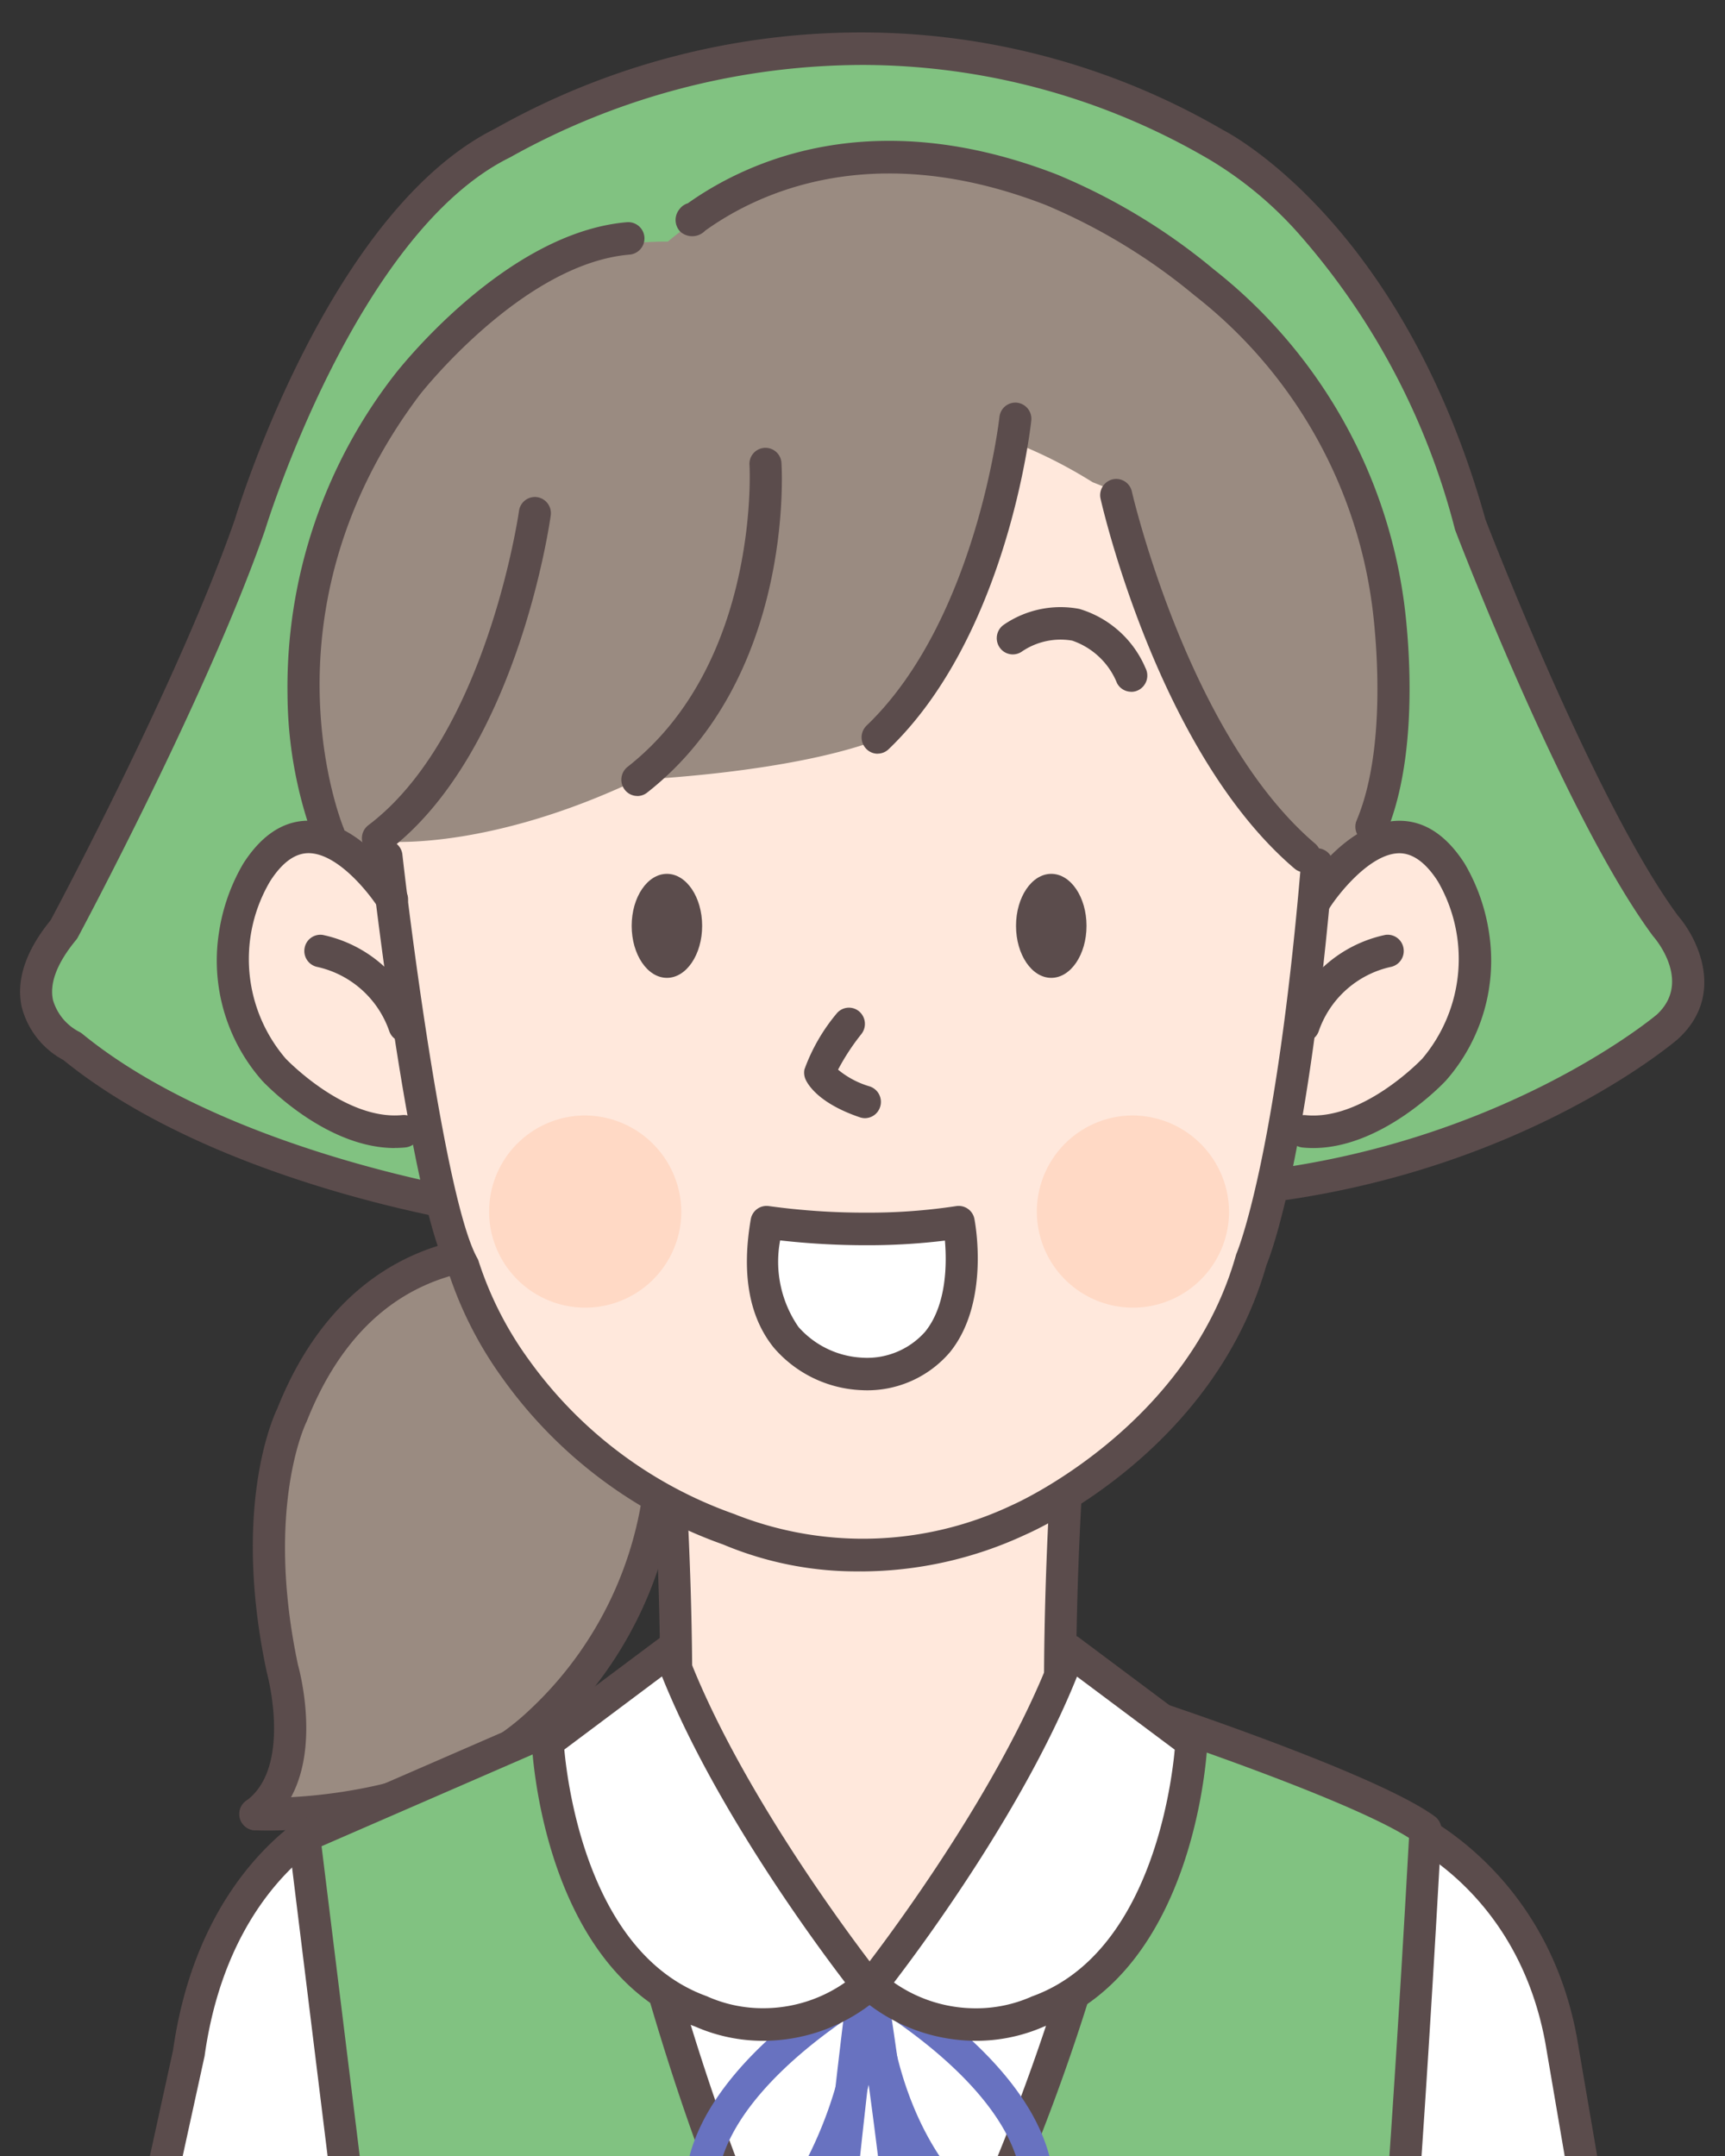
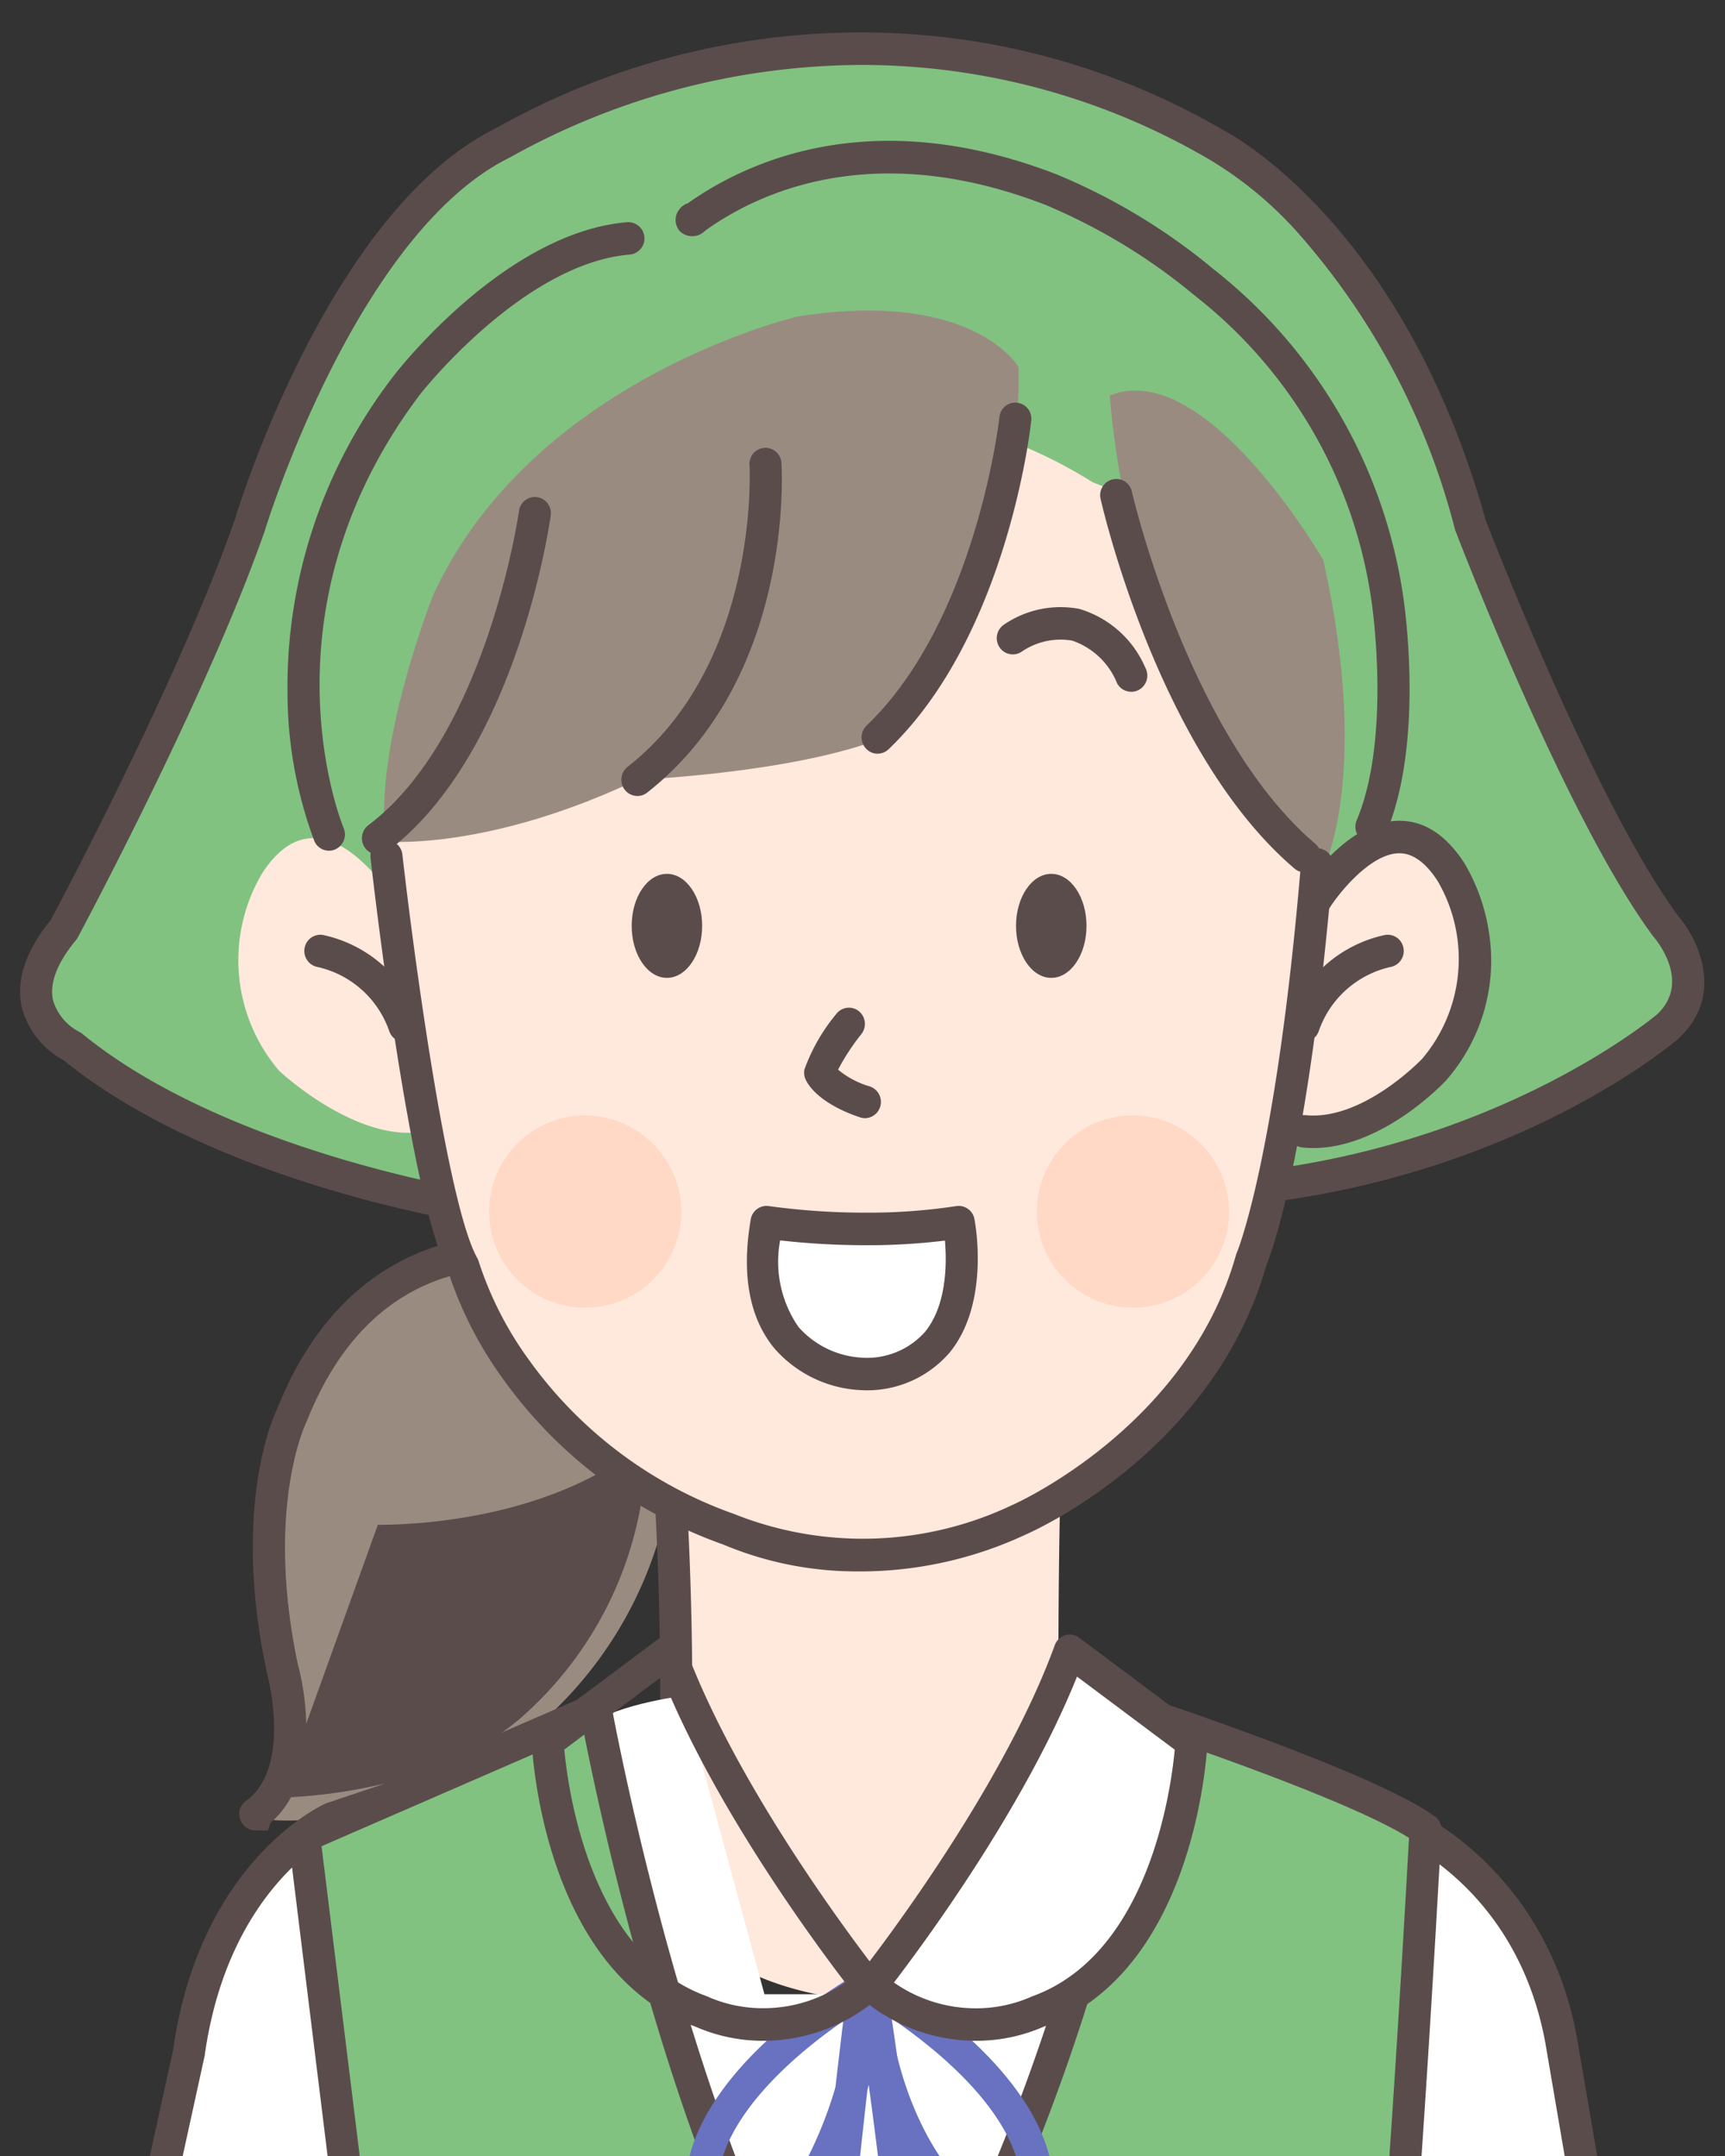
<svg xmlns="http://www.w3.org/2000/svg" height="125" viewBox="0 0 100 125" width="100">
  <rect x="0" y="0" width="100" height="125" fill="#333333" stroke="none" />
  <clipPath id="a">
    <path d="m0 0h100v125h-100z" />
  </clipPath>
  <g clip-path="url(#a)">
    <path d="m314.483 374.292s-10.589-5.239-17.088 6.822c0 0-3.714 4.711-1.114 18.845a7.069 7.069 0 0 1 -1.852 6.37s5.194 1.356 13.736-3.355c0 0 10.646-5.654 10.831-19.976 0 0-1.542-6.068-4.513-8.706" fill="#9a8b81" transform="translate(-279.727 -300.957)" />
    <path d="m290.95 404.464a.923.923 0 0 1 -.754-.391.951.951 0 0 1 .211-1.315c2.682-1.961 1.223-7.353 1.208-7.407-.006-.022-.012-.043-.016-.065-2.011-9.463.339-14.711.618-15.286 2.748-6.888 7.36-9.123 10.748-9.786a14.945 14.945 0 0 1 6.769.246.945.945 0 0 1 .61 1.18.926.926 0 0 1 -1.161.62 13.319 13.319 0 0 0 -5.939-.181c-4.241.856-7.377 3.77-9.319 8.661-.011.028-.023.055-.037.082-.022.045-2.4 4.952-.48 14.037.161.58 1.761 6.741-1.915 9.428a.915.915 0 0 1 -.542.178" fill="#5b4c4c" transform="translate(-276.137 -298.347)" />
-     <path d="m291.661 452.433c-.429 0-.695-.012-.758-.015a.942.942 0 0 1 .09-1.882c.1 0 10.152.419 15.911-5.16.015-.014.03-.028.046-.042a21.321 21.321 0 0 0 6.66-15.346.936.936 0 0 1 .917-.954h.012a.935.935 0 0 1 .928.93 22.862 22.862 0 0 1 -7.3 16.795c-5.441 5.251-13.921 5.674-16.5 5.674" fill="#5b4c4c" transform="translate(-276.136 -346.302)" />
+     <path d="m291.661 452.433c-.429 0-.695-.012-.758-.015a.942.942 0 0 1 .09-1.882c.1 0 10.152.419 15.911-5.16.015-.014.03-.028.046-.042a21.321 21.321 0 0 0 6.66-15.346.936.936 0 0 1 .917-.954h.012c-5.441 5.251-13.921 5.674-16.5 5.674" fill="#5b4c4c" transform="translate(-276.136 -346.302)" />
    <path d="m403.167 446.746s.347 7.13.248 12.626l-5.536 1.727s1.5 14.883 16.717 15.476c0 0 15.474.251 16.523-15.664a42.442 42.442 0 0 1 -5.794-1.728s-.024-7.38.124-12.564c0 0-20.054.5-22.282.126" fill="#ffe8dc" transform="translate(-363.968 -360.574)" />
    <path d="m420.875 459.4h-.005a.936.936 0 0 1 -.923-.947c.034-6.082-.315-11.785-.318-11.842a.929.929 0 1 1 1.853-.119c0 .058.356 5.822.322 11.971a.935.935 0 0 1 -.928.937" fill="#5b4c4c" transform="translate(-381.676 -359.755)" />
-     <path d="m542.123 459.4a.935.935 0 0 1 -.928-.937c-.035-6.149.318-11.913.322-11.971a.929.929 0 1 1 1.853.119c0 .057-.353 5.76-.318 11.842a.936.936 0 0 1 -.923.947z" fill="#5b4c4c" transform="translate(-480.67 -359.755)" />
    <path d="m340.979 603.82s-1.384-19.885-2.219-29.5l.557-21.483 11.327-19.787-1.114-5.842s-.928-8.48-8.541-11.307l-14.8-5.247s-2.976-1.842-4.98-2.756l-5.065 18.03h-12.385l-4.691-17.3s-4.51.545-5.958 2.08l-15.3 5.946s-6.808 3.518-8.294 17.84l11.3 19.289 1.531 21.556-1.322 28.481h27.551l1.857-6.528 1.857 6.533z" fill="#fff" transform="translate(-259.445 -410.308)" />
    <path d="m642.039 640.028 10.027-19.6s3.37 15.594 4.058 22.311c0 0 1.578 16.4 1.857 22.614 0 0 2.627 27.063 2.582 29.788h-17.391s-2.487-28.8-2.3-32c0 0 .983-19.343 1.169-23.112" fill="#fff" transform="translate(-561.832 -501.629)" />
    <path d="m250.783 555.515a.92.92 0 0 1 -.2-.023.943.943 0 0 1 -.705-1.124l3.582-16.36c1.551-10.916 8.543-14.169 8.84-14.3q.041-.018.084-.033l14.421-4.837a.925.925 0 0 1 1.173.6.945.945 0 0 1 -.59 1.19l-14.372 4.821c-.556.267-6.374 3.278-7.723 12.865 0 .024-.008.048-.013.071l-3.59 16.4a.932.932 0 0 1 -.905.738" fill="#5b4c4c" transform="translate(-243.428 -419.142)" />
    <path d="m602.96 613.838a.933.933 0 0 1 -.918-.807c-.536-3.753-2.488-30-2.588-31.343-.54-4.945-1.959-21.813-2.04-22.769l-3.514-20.563c-1.713-9.185-8.762-11.934-9.169-12.085l-13.852-4.644a.946.946 0 0 1 -.59-1.191.926.926 0 0 1 1.173-.6l13.864 4.649-.006.017c1.61.515 8.664 4.172 10.406 13.517l3.528 20.618c0 .027.008.054.011.081.015.177 1.491 17.76 2.04 22.778v.033c.02.275 2.046 27.524 2.575 31.231a.94.94 0 0 1 -.786 1.068.93.93 0 0 1 -.134.01" fill="#5b4c4c" transform="translate(-504.322 -419.954)" />
    <path d="m327.136 515.909s5.385 30.152 15.969 42.59c0 0 11.327-16.96 15.6-42.4 0 0 13.184 4.334 16.526 6.784 0 0-1.611 29.948-2.755 36.457l-1.144 19.889 2.612 31.09s-21.18 3.4-26.936 2.454c0 0-2.785-.942-3.342-10.176 0 0-.743 9.611-3.714 10.365 0 0-17.083.188-25.81-3.015 0 0 1.924-24.626 1.8-30.31l-1.426-21.7-4.271-34.675z" fill="#81c281" transform="translate(-292.601 -416.806)" />
    <path d="m335.338 609.848c-2.875 0-17.619-.148-25.588-3.073a.943.943 0 0 1 -.61-.961c.019-.245 1.914-24.583 1.8-30.193l-1.423-21.655-4.267-34.648a.945.945 0 0 1 .556-.983l16.9-7.35a.916.916 0 0 1 .805.036.942.942 0 0 1 .474.662c.052.291 5.182 28.5 14.959 41.155a121.31 121.31 0 0 0 14.779-40.957.943.943 0 0 1 .434-.648.918.918 0 0 1 .767-.09c.544.179 13.362 4.409 16.783 6.917a.947.947 0 0 1 .383.815c-.066 1.222-1.618 29.918-2.758 36.516l-1.137 19.767 2.606 31.023a.94.94 0 0 1 -.78 1.011c-.67.107-16.5 2.631-24.358 2.631a18.355 18.355 0 0 1 -2.872-.177.892.892 0 0 1 -.146-.036c-.413-.14-2.043-.94-3.112-5.027-.82 3.144-1.944 4.86-3.426 5.235a.912.912 0 0 1 -.215.028s-.193 0-.548 0m-24.29-4.613c7.819 2.594 21.549 2.729 24.29 2.729h.4c1.4-.531 2.6-5.286 2.928-9.5a.934.934 0 0 1 .925-.869h.008a.934.934 0 0 1 .919.885c.45 7.449 2.354 9.086 2.705 9.325a17.977 17.977 0 0 0 2.435.132c6.692 0 19.758-1.942 23.214-2.475l-2.538-30.212a.945.945 0 0 1 0-.135l1.144-19.889a.959.959 0 0 1 .013-.111c1.038-5.9 2.489-31.746 2.713-35.807-3.111-1.971-11.853-5.018-14.841-6.031a120.464 120.464 0 0 1 -15.569 41.695.921.921 0 0 1 -1.471.087c-4.476-5.26-8.561-14.11-12.141-26.306-2.047-6.975-3.332-13.1-3.818-15.573l-15.2 6.61 4.184 33.971c0 .018 0 .036.005.054l1.426 21.7v.042c.115 5.183-1.421 25.482-1.744 29.677" fill="#5b4c4c" transform="translate(-288.529 -412.748)" />
    <path d="m432.548 613.174c-2.128 0-3.152-2.5-3.262-2.781a.98.98 0 0 1 -.045-.154c-1.55-7.643 9.586-13.92 10.061-14.184a.916.916 0 0 1 .947.034.946.946 0 0 1 .424.86c-.608 8.582-4.339 13.452-4.681 13.883-1.118 1.554-2.277 2.341-3.444 2.341m-1.5-3.4c.229.535.847 1.514 1.5 1.515.53 0 1.225-.564 1.958-1.586.011-.016.023-.031.035-.046a23.842 23.842 0 0 0 4.088-10.966c-2.839 1.91-8.467 6.357-7.586 11.084" fill="#6872c0" transform="translate(-389.386 -481.755)" />
    <path d="m465.577 638.036a.934.934 0 0 1 -.925-.879c-.612-9.313 2.527-34.36 2.661-35.422a.93.93 0 0 1 1.039-.815.94.94 0 0 1 .8 1.054c-.033.258-3.25 25.927-2.65 35.057a.938.938 0 0 1 -.865 1h-.063" fill="#6872c0" transform="translate(-418.277 -485.789)" />
    <path d="m490.784 612.067c-1.175 0-2.412-.71-3.778-2.171-.466-.431-4.5-4.389-5.1-12.947a.946.946 0 0 1 .424-.86.916.916 0 0 1 .947-.034c.475.264 11.611 6.541 10.061 14.184a.956.956 0 0 1 -.064.2 2.792 2.792 0 0 1 -2.487 1.628m-6.831-13.367c.979 6.793 4.273 9.783 4.309 9.814s.044.041.065.063c1.3 1.4 2.1 1.609 2.455 1.609a.913.913 0 0 0 .757-.453c.836-4.705-4.753-9.125-7.586-11.033" fill="#6872c0" transform="translate(-432.387 -481.755)" />
    <path d="m486.751 635.739h-.063a.937.937 0 0 1 -.865-1c.6-9.116-2.483-29.232-2.514-29.434a.94.94 0 0 1 .774-1.077.93.93 0 0 1 1.061.785c.129.834 3.145 20.525 2.532 29.851a.934.934 0 0 1 -.925.879" fill="#6872c0" transform="translate(-433.526 -488.467)" />
    <path d="m487.239 517.319s8.191-10.278 11.512-19.41l7.056 5.277s-.557 12.626-8.913 15.641a9.161 9.161 0 0 1 -9.656-1.508" fill="#fff" transform="translate(-436.735 -402.198)" />
    <path d="m489.208 516.461a10.258 10.258 0 0 1 -6.624-2.467.952.952 0 0 1 -.138-1.325c.081-.1 8.135-10.267 11.363-19.144a.934.934 0 0 1 .6-.576.916.916 0 0 1 .817.144l7.056 5.277a.948.948 0 0 1 .377.8c-.024.541-.684 13.252-9.484 16.47a9.755 9.755 0 0 1 -3.971.821m-4.718-3.379a8.258 8.258 0 0 0 4.718 1.495 7.907 7.907 0 0 0 3.2-.652 1.015 1.015 0 0 1 .1-.043c6.767-2.442 8.048-12.018 8.259-14.3l-5.665-4.236c-3.008 7.492-8.74 15.289-10.616 17.742" fill="#5b4c4c" transform="translate(-432.663 -398.14)" />
-     <path d="m404.807 517.319s-8.191-10.278-11.512-19.41l-7.056 5.277s.557 12.626 8.913 15.641a9.161 9.161 0 0 0 9.656-1.508" fill="#fff" transform="translate(-354.489 -402.198)" />
    <path d="m394.7 516.461a9.759 9.759 0 0 1 -3.971-.821c-8.8-3.218-9.46-15.93-9.484-16.47a.946.946 0 0 1 .377-.8l7.056-5.277a.917.917 0 0 1 .817-.144.934.934 0 0 1 .6.576c3.229 8.877 11.282 19.042 11.363 19.144a.951.951 0 0 1 -.139 1.325 10.257 10.257 0 0 1 -6.624 2.467m-11.563-16.885c.211 2.286 1.491 11.863 8.259 14.3a1 1 0 0 1 .1.045 7.908 7.908 0 0 0 3.2.651 8.26 8.26 0 0 0 4.718-1.495c-1.876-2.453-7.608-10.25-10.616-17.742z" fill="#5b4c4c" transform="translate(-350.418 -398.14)" />
    <path d="m0 0h17.454v8.103h-17.454z" fill="#fff" transform="translate(59.417 131.894)" />
    <path d="m548.622 694.9h-17.455a.935.935 0 0 1 -.928-.942v-8.1a.935.935 0 0 1 .928-.942h17.454a.935.935 0 0 1 .928.942v8.1a.935.935 0 0 1 -.928.942m-16.521-1.888h15.6v-6.219h-15.6z" fill="#5b4c4c" transform="translate(-471.751 -553.958)" />
    <path d="m253.593 10.457s19.589-12.343 41.313.094c0 0 10.026 5.088 14.761 22.047 0 0 6.306 16.481 11.319 23.265 0 0 2.885 3.305.1 5.849 0 0-8.913 7.632-23.952 9.328 0 0-10.862 3.957-45.119 1.131 0 0-14.761-2.261-23.4-9.328 0 0-4.375-2.08-.476-6.791 0 0 7.439-13.843 10.781-23.453 0 0 5.292-17.525 14.668-22.142" fill="#81c281" transform="translate(-224.433 -2.177)" />
    <path d="m270.35 70.074c-6.711 0-14.277-.344-22.488-1.021l-.063-.007c-.611-.094-15.028-2.368-23.765-9.465a4.877 4.877 0 0 1 -2.419-3.075c-.339-1.562.226-3.258 1.68-5.042.612-1.147 7.52-14.166 10.671-23.217.294-.969 5.572-17.938 15.1-22.674a43.2 43.2 0 0 1 21.304-5.573 41.651 41.651 0 0 1 20.9 5.663c.674.349 10.474 5.685 15.2 22.578.351.911 6.4 16.513 11.16 22.971 1.205 1.4 2.724 4.655 0 7.144l-.022.02c-.372.318-9.263 7.8-24.348 9.533-.909.3-7.158 2.166-22.909 2.166m-22.3-2.9c8.147.671 15.652 1.012 22.3 1.012 16.455 0 22.335-2.072 22.393-2.093a.916.916 0 0 1 .211-.05c14.369-1.62 23.1-8.814 23.446-9.1 2.056-1.9-.093-4.407-.186-4.513-.017-.019-.033-.039-.048-.059-5.032-6.809-11.183-22.811-11.442-23.489q-.016-.042-.028-.084a41.478 41.478 0 0 0 -8.871-16.92 21.929 21.929 0 0 0 -5.413-4.542l-.039-.021a39.842 39.842 0 0 0 -20-5.431 42.031 42.031 0 0 0 -20.374 5.315.892.892 0 0 1 -.084.047c-8.9 4.383-14.134 21.4-14.186 21.57l-.012.038c-3.328 9.571-10.766 23.452-10.841 23.591a.956.956 0 0 1 -.1.155c-1.109 1.34-1.563 2.517-1.35 3.5a3.03 3.03 0 0 0 1.508 1.834.924.924 0 0 1 .189.12c8.16 6.679 22.18 9.006 22.921 9.125" fill="#5b4c4c" transform="translate(-220.355 1.881)" />
-     <path d="m332.745 43.028a21.133 21.133 0 0 1 24.077-2.136s16.4 8.669 17.145 21.232c0 0 3.652 14.825-5.075 20.729 0 0-11.512 16.96-25.624 14.825 0 0-20.054 2.136-28.224-16.458 0 0-4.952-5.151-2.228-19.6 0 0 4.828-18.719 19.93-18.594" fill="#9a8b81" transform="translate(-294.033 -29.018)" />
    <path d="m389.453 140.386c-.329 16.332-4.236 25.679-4.236 25.679-1.915 10.5-13.926 14.762-13.926 14.762a21.364 21.364 0 0 1 -16.559.248c-12.584-5.151-15.131-15.388-15.131-15.388-2.248-7.789-4.182-26.622-4.182-26.622a30.8 30.8 0 0 1 8.913-17.337s16.278-11.056 32.123-1.131a20.28 20.28 0 0 1 13 19.787" fill="#ffe8dc" transform="translate(-313.106 -92.635)" />
    <path d="m299.968 264.945c-3.837.377-8.029-3.575-8.029-3.575a9.876 9.876 0 0 1 -.99-11.432c3.466-5.4 7.659 1.57 7.659 1.57z" fill="#ffe8dc" transform="translate(-275.76 -199.291)" />
    <path d="m619.44 264.487c3.466.5 8.018-3.387 8.018-3.387a9.876 9.876 0 0 0 .99-11.433c-3.466-5.4-7.659 1.57-7.659 1.57z" fill="#ffe8dc" transform="translate(-544.388 -199.072)" />
    <path d="m561.733 110.461s1.156 19.418 12.421 27.333c0 0 2.723-5.4-.041-17.785 0 0-6.809-11.81-12.379-9.548" fill="#9a8b81" transform="translate(-497.397 -87.531)" />
    <path d="m359.172 85.9s-15.412 3.581-21.172 16.208c0 0-3.465 8.771-2.723 14.236 0 0 5.849.565 14.576-3.581 0 0 9.1-.377 14.3-2.45a31.87 31.87 0 0 0 7.8-21.483s-2.6-4.523-12.782-2.929" fill="#9a8b81" transform="translate(-312.908 -67.556)" />
    <path d="m618.868 261.5q-.3 0-.61-.03a.942.942 0 0 1 .179-1.876c3.214.315 6.495-3 6.756-3.275a8.957 8.957 0 0 0 .9-10.286c-.694-1.082-1.451-1.627-2.233-1.624-1.679.008-3.534 2.362-4.051 3.187a.921.921 0 0 1 -1.282.288.951.951 0 0 1 -.284-1.3c.26-.414 2.625-4.043 5.608-4.058h.019c1.452 0 2.723.834 3.779 2.48a11.152 11.152 0 0 1 1.407 3.961 10.531 10.531 0 0 1 -2.467 8.593l-.036.041c-.156.167-3.692 3.9-7.688 3.9" fill="#5b4c4c" transform="translate(-542.743 -194.939)" />
    <path d="m618.179 283.8a.915.915 0 0 1 -.32-.058.946.946 0 0 1 -.552-1.209 7.593 7.593 0 0 1 5.6-4.941.929.929 0 0 1 1.062.783.941.941 0 0 1 -.767 1.078 5.728 5.728 0 0 0 -4.152 3.729.93.93 0 0 1 -.872.618" fill="#5b4c4c" transform="translate(-542.605 -223.387)" />
-     <path d="m293.25 261.5c-4 0-7.533-3.733-7.688-3.9-.012-.013-.024-.027-.036-.041a10.53 10.53 0 0 1 -2.466-8.594 11.146 11.146 0 0 1 1.407-3.965c1.055-1.645 2.327-2.479 3.778-2.479h.019c2.983.015 5.348 3.644 5.608 4.058a.951.951 0 0 1 -.284 1.3.92.92 0 0 1 -1.282-.288c-.559-.885-2.376-3.181-4.054-3.187h-.006c-.785 0-1.533.546-2.224 1.624a8.864 8.864 0 0 0 .9 10.286c.256.265 3.54 3.59 6.756 3.275a.942.942 0 0 1 .179 1.876c-.2.02-.408.03-.61.03" fill="#5b4c4c" transform="translate(-270.36 -194.939)" />
    <path d="m316.061 283.8a.929.929 0 0 1 -.872-.618 5.727 5.727 0 0 0 -4.152-3.729.943.943 0 0 1 -.763-1.082.928.928 0 0 1 1.059-.778 7.593 7.593 0 0 1 5.6 4.941.946.946 0 0 1 -.552 1.209.917.917 0 0 1 -.32.058" fill="#5b4c4c" transform="translate(-292.619 -223.387)" />
    <path d="m359.338 290.954a19.961 19.961 0 0 1 -7.982-1.559 26.642 26.642 0 0 1 -12.807-9.663 22.306 22.306 0 0 1 -3.113-6.108c-2.276-4.288-4.425-23.192-4.516-24a.929.929 0 1 1 1.845-.214c.614 5.45 2.59 20.275 4.34 23.383a.943.943 0 0 1 .09.22 20.336 20.336 0 0 0 2.913 5.692 24.807 24.807 0 0 0 11.915 8.932.9.9 0 0 1 .086.036 20.157 20.157 0 0 0 16.021-.572l.021-.009c.1-.043 10.123-4.488 12.932-14.467a.9.9 0 0 1 .045-.125c.021-.05 2.284-5.446 3.729-22.592a.929.929 0 1 1 1.85.161c-1.411 16.738-3.569 22.435-3.855 23.131-3.055 10.74-13.379 15.367-13.963 15.622a22.678 22.678 0 0 1 -9.549 2.135" fill="#5b4c4c" transform="translate(-309.436 -199.849)" />
    <path d="m379.1 338.85a5.571 5.571 0 1 1 -5.57-5.653 5.612 5.612 0 0 1 5.57 5.653" fill="#ffd9c5" transform="translate(-339.604 -268.525)" />
    <path d="m550.105 338.85a5.571 5.571 0 1 1 -5.57-5.653 5.612 5.612 0 0 1 5.57 5.653" fill="#ffd9c5" transform="translate(-478.856 -268.525)" />
    <path d="m453.667 366.032a40.651 40.651 0 0 0 11.141 0s1.733 8.794-5.694 8.794c0 0-6.932-.125-5.447-8.794" fill="#fff" transform="translate(-409.227 -295.173)" />
    <g fill="#5b4c4c">
      <path d="m455.039 371.71h-.017a7.084 7.084 0 0 1 -5-2.446c-1.439-1.768-1.892-4.275-1.348-7.452a.93.93 0 0 1 1.057-.77 40.624 40.624 0 0 0 5.634.38 33.73 33.73 0 0 0 5.222-.38.929.929 0 0 1 1.053.746c.038.2.919 4.83-1.417 7.722a6.3 6.3 0 0 1 -5.187 2.2m-4.658-8.683a6.65 6.65 0 0 0 1.063 5.022 5.272 5.272 0 0 0 3.608 1.776 4.493 4.493 0 0 0 3.734-1.5c1.263-1.559 1.259-3.989 1.147-5.283a36.932 36.932 0 0 1 -4.565.269 44.617 44.617 0 0 1 -4.988-.28" transform="translate(-405.152 -291.115)" />
      <path d="m469.826 306.44a.913.913 0 0 1 -.294-.049c-2.51-.849-3.079-2.015-3.168-2.24a.955.955 0 0 1 -.048-.535 10.733 10.733 0 0 1 1.857-3.231.919.919 0 0 1 1.3-.147.952.952 0 0 1 .145 1.324 13.081 13.081 0 0 0 -1.353 2.065 5.126 5.126 0 0 0 1.849.976.945.945 0 0 1 .587 1.192.93.93 0 0 1 -.881.645" transform="translate(-419.682 -241.611)" />
      <path d="m416.546 261.881c0 1.665-.914 3.015-2.042 3.015s-2.043-1.35-2.043-3.015.914-3.015 2.043-3.015 2.042 1.35 2.042 3.015" transform="translate(-375.842 -208.202)" />
      <path d="m536.546 261.881c0 1.665-.914 3.015-2.043 3.015s-2.043-1.35-2.043-3.015.914-3.015 2.043-3.015 2.043 1.35 2.043 3.015" transform="translate(-473.56 -208.202)" />
      <path d="m534.2 181.589a.927.927 0 0 1 -.823-.5 4.3 4.3 0 0 0 -2.6-2.465 3.984 3.984 0 0 0 -2.905.628.922.922 0 0 1 -1.293-.223.949.949 0 0 1 .213-1.31 5.814 5.814 0 0 1 4.4-.933 6.035 6.035 0 0 1 3.835 3.427.949.949 0 0 1 -.391 1.272.913.913 0 0 1 -.43.108" transform="translate(-468.623 -141.483)" />
      <path d="m329.168 163.638a.922.922 0 0 1 -.746-.38.951.951 0 0 1 .191-1.318c6.851-5.17 8.715-18.09 8.733-18.22a.93.93 0 0 1 1.049-.8.94.94 0 0 1 .79 1.065c-.078.562-2 13.834-9.464 19.47a.915.915 0 0 1 -.553.186" transform="translate(-307.259 -114.097)" />
      <path d="m410.168 148.074a.922.922 0 0 1 -.735-.366.952.952 0 0 1 .167-1.322c7.672-6.017 7.076-17.361 7.069-17.475a.929.929 0 1 1 1.853-.119c.031.505.677 12.448-7.786 19.085a.916.916 0 0 1 -.567.2" transform="translate(-373.219 -101.925)" />
      <path d="m485.168 134.261a.919.919 0 0 1 -.675-.3.952.952 0 0 1 .037-1.332c6.363-6.1 7.686-17.768 7.7-17.885a.929.929 0 0 1 1.024-.834.939.939 0 0 1 .822 1.039c-.055.507-1.416 12.481-8.27 19.051a.919.919 0 0 1 -.637.257" transform="translate(-434.292 -90.562)" />
      <path d="m570.6 160.177a.916.916 0 0 1 -.6-.22c-7.824-6.659-11.107-20.837-11.243-21.437a.943.943 0 0 1 .7-1.129.928.928 0 0 1 1.113.707c.032.141 3.283 14.165 10.627 20.415a.952.952 0 0 1 .115 1.327.921.921 0 0 1 -.712.337" transform="translate(-494.955 -109.599)" />
      <path d="m307.385 94.809a.928.928 0 0 1 -.853-.569 24.709 24.709 0 0 1 -1.551-8.416 29.523 29.523 0 0 1 6.2-18.606c.268-.347 6.466-8.254 13.473-8.847a.942.942 0 0 1 .154 1.878c-6.2.524-12.1 8.048-12.159 8.124-9.537 12.667-4.469 25-4.416 25.121a.947.947 0 0 1 -.485 1.238.912.912 0 0 1 -.367.077" transform="translate(-288.313 -45.487)" />
      <path d="m466.511 74.062a.913.913 0 0 1 -.364-.076.947.947 0 0 1 -.489-1.236c2.034-4.838.877-12.6.865-12.676a27.349 27.349 0 0 0 -10.25-17.748 34.23 34.23 0 0 0 -8.651-5.258c-9.975-3.862-16.643-.722-19.731 1.494a1.04 1.04 0 0 1 -1.453.048.981.981 0 0 1 -.032-1.3.924.924 0 0 1 .48-.336c3.418-2.429 10.688-5.816 21.388-1.672a35.393 35.393 0 0 1 9.12 5.519 29.567 29.567 0 0 1 10.966 18.979c.05.322 1.251 8.352-.994 13.69a.929.929 0 0 1 -.854.573" transform="translate(-387.011 -25.188)" />
    </g>
  </g>
</svg>